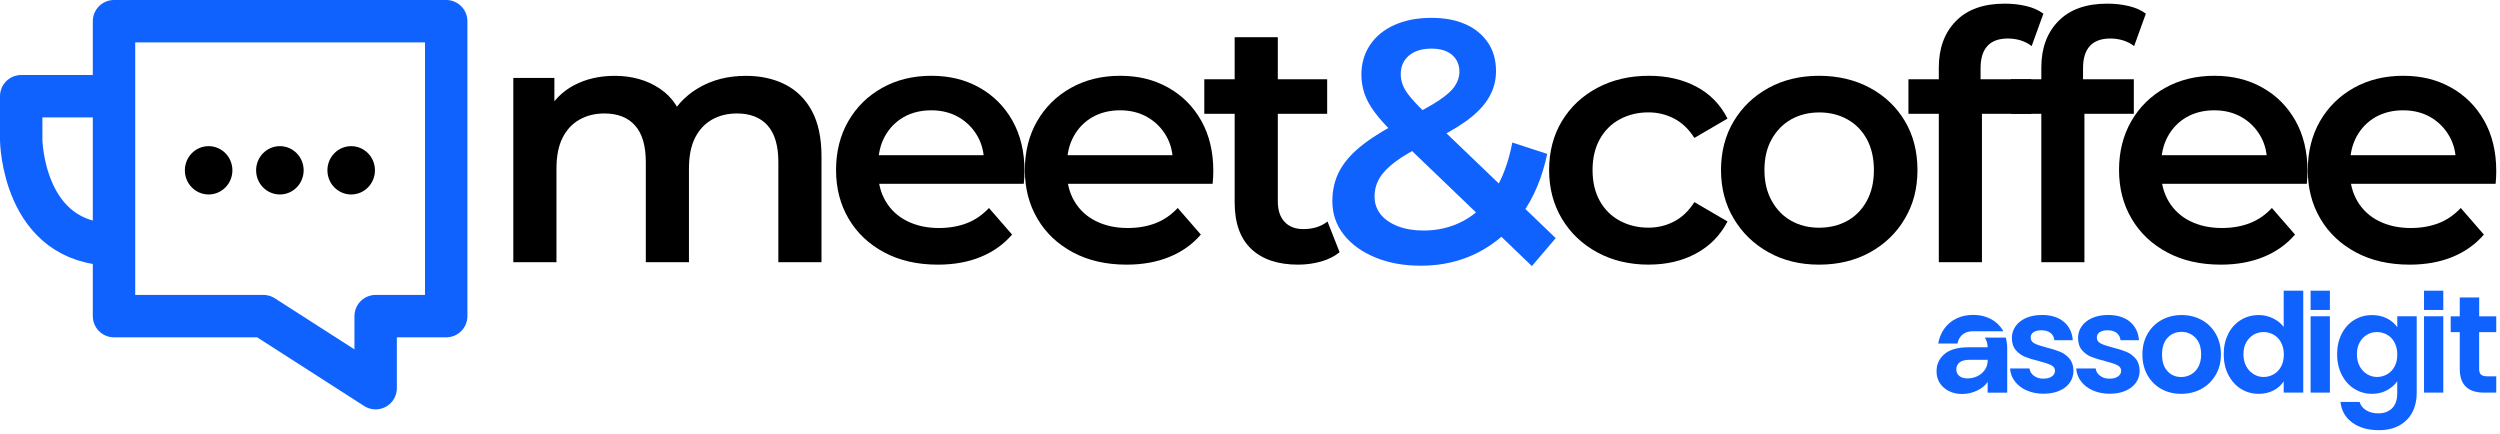
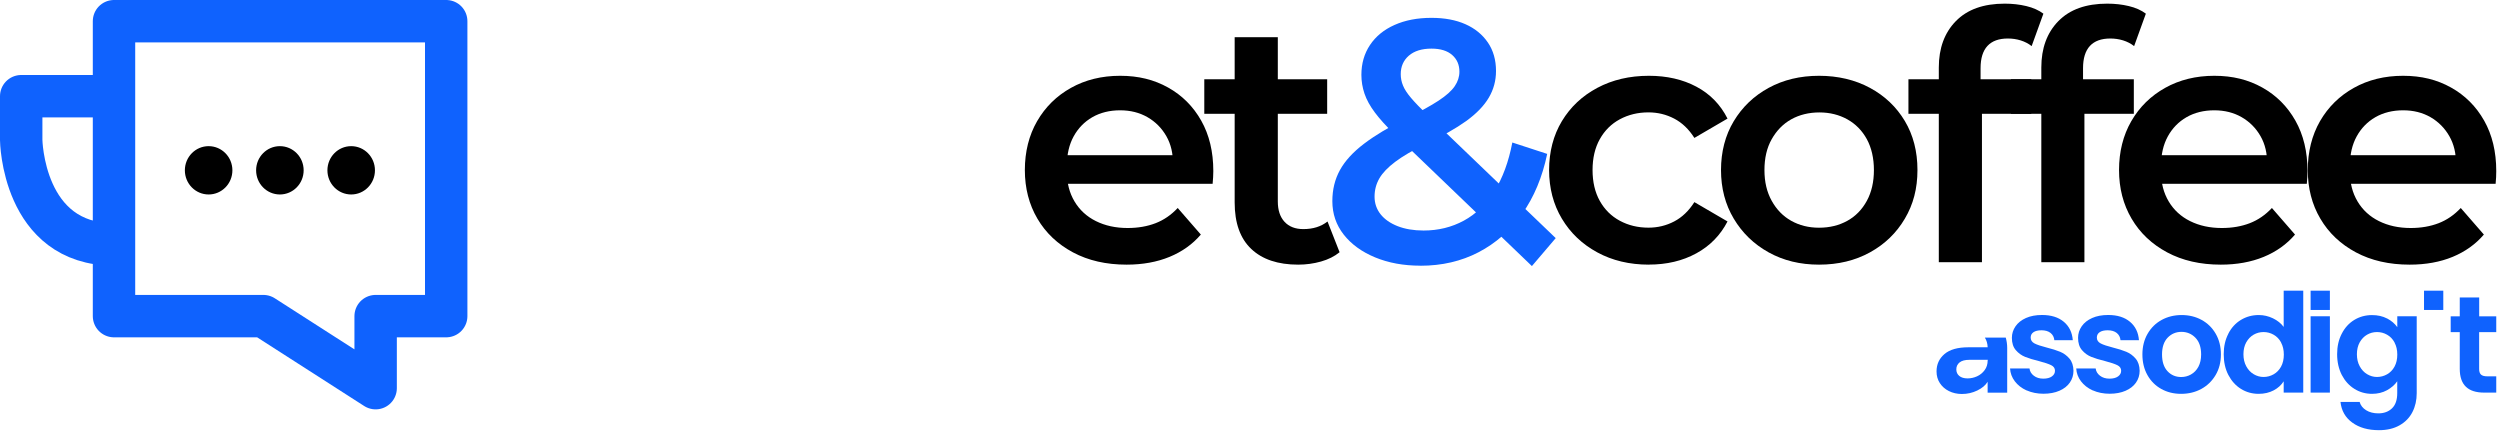
<svg xmlns="http://www.w3.org/2000/svg" width="507" height="88" viewBox="0 0 507 88" fill="none">
  <g clip-path="url(#clip0_374_27)">
-     <path d="M151.27 15.38C154.26 15.38 156.91 15.96 159.22 17.13C161.53 18.3 163.34 20.08 164.64 22.48C165.95 24.88 166.6 27.98 166.6 31.76V53.18H157.85V32.88C157.85 29.57 157.13 27.09 155.68 25.46C154.23 23.83 152.16 23.01 149.45 23.01C147.54 23.01 145.84 23.43 144.37 24.27C142.9 25.11 141.76 26.35 140.94 27.98C140.12 29.61 139.72 31.69 139.72 34.21V53.18H130.97V32.88C130.97 29.57 130.25 27.09 128.8 25.46C127.35 23.83 125.28 23.01 122.57 23.01C120.66 23.01 118.97 23.43 117.5 24.27C116.03 25.11 114.88 26.35 114.07 27.98C113.25 29.61 112.85 31.69 112.85 34.21V53.18H104.1V15.8H112.43V25.74L110.96 22.8C112.22 20.37 114.05 18.53 116.45 17.27C118.85 16.01 121.6 15.38 124.67 15.38C128.17 15.38 131.22 16.24 133.81 17.97C136.4 19.7 138.11 22.31 138.96 25.81L135.53 24.62C136.74 21.82 138.75 19.58 141.55 17.9C144.35 16.22 147.59 15.38 151.28 15.38H151.27Z" fill="black" />
-     <path d="M190.19 53.67C186.04 53.67 182.41 52.84 179.31 51.18C176.21 49.52 173.8 47.25 172.1 44.35C170.4 41.46 169.55 38.17 169.55 34.48C169.55 30.79 170.38 27.44 172.04 24.57C173.7 21.7 175.98 19.45 178.9 17.82C181.82 16.19 185.14 15.37 188.87 15.37C192.6 15.37 195.75 16.16 198.6 17.75C201.45 19.34 203.69 21.58 205.32 24.47C206.95 27.36 207.77 30.77 207.77 34.69C207.77 35.06 207.76 35.48 207.73 35.95C207.71 36.42 207.67 36.86 207.62 37.28H176.47V31.47H203L199.57 33.29C199.62 31.14 199.17 29.25 198.24 27.62C197.31 25.99 196.03 24.7 194.42 23.77C192.81 22.84 190.96 22.37 188.86 22.37C186.76 22.37 184.83 22.84 183.23 23.77C181.62 24.7 180.36 26 179.45 27.65C178.54 29.31 178.09 31.26 178.09 33.5V34.9C178.09 37.14 178.6 39.12 179.63 40.85C180.66 42.58 182.1 43.91 183.97 44.84C185.84 45.77 187.98 46.24 190.41 46.24C192.51 46.24 194.4 45.91 196.08 45.26C197.76 44.61 199.25 43.58 200.56 42.18L205.25 47.57C203.57 49.53 201.46 51.04 198.92 52.09C196.38 53.14 193.47 53.67 190.21 53.67H190.19Z" fill="black" />
    <path d="M228.48 53.67C224.33 53.67 220.7 52.84 217.6 51.18C214.5 49.52 212.09 47.25 210.39 44.35C208.69 41.46 207.84 38.17 207.84 34.48C207.84 30.79 208.67 27.44 210.33 24.57C211.99 21.7 214.27 19.45 217.19 17.82C220.11 16.19 223.43 15.37 227.16 15.37C230.89 15.37 234.04 16.16 236.89 17.75C239.74 19.34 241.98 21.58 243.61 24.47C245.24 27.36 246.06 30.77 246.06 34.69C246.06 35.06 246.05 35.48 246.02 35.95C246 36.42 245.96 36.86 245.92 37.28H214.77V31.47H241.3L237.87 33.29C237.91 31.14 237.47 29.25 236.54 27.62C235.61 25.99 234.33 24.7 232.72 23.77C231.11 22.84 229.26 22.37 227.15 22.37C225.04 22.37 223.13 22.84 221.52 23.77C219.91 24.7 218.65 26 217.74 27.65C216.83 29.31 216.37 31.26 216.37 33.5V34.9C216.37 37.14 216.88 39.12 217.91 40.85C218.94 42.58 220.38 43.91 222.25 44.84C224.12 45.77 226.26 46.24 228.69 46.24C230.79 46.24 232.68 45.91 234.36 45.26C236.04 44.61 237.53 43.58 238.84 42.18L243.53 47.57C241.85 49.53 239.74 51.04 237.19 52.09C234.64 53.14 231.74 53.67 228.48 53.67Z" fill="black" />
    <path d="M244.23 23.08V16.08H269.15V23.08H244.23ZM263.27 53.67C259.16 53.67 255.99 52.61 253.75 50.48C251.51 48.36 250.39 45.22 250.39 41.06V7.54H259.14V40.86C259.14 42.63 259.6 44.01 260.51 44.99C261.42 45.97 262.69 46.46 264.32 46.46C266.28 46.46 267.91 45.95 269.22 44.92L271.67 51.15C270.64 51.99 269.38 52.62 267.89 53.04C266.4 53.46 264.86 53.67 263.27 53.67Z" fill="black" />
    <path d="M288.05 53.88C284.64 53.88 281.59 53.32 278.88 52.2C276.17 51.08 274.05 49.54 272.51 47.58C270.97 45.62 270.2 43.36 270.2 40.79C270.2 38.46 270.71 36.36 271.74 34.49C272.77 32.62 274.4 30.84 276.64 29.14C278.88 27.44 281.75 25.72 285.25 23.99C288 22.64 290.16 21.45 291.73 20.42C293.3 19.39 294.39 18.41 295.02 17.48C295.65 16.55 295.97 15.57 295.97 14.54C295.97 13.14 295.48 12.01 294.5 11.15C293.52 10.29 292.12 9.86 290.3 9.86C288.34 9.86 286.81 10.34 285.71 11.29C284.61 12.25 284.07 13.5 284.07 15.04C284.07 15.83 284.22 16.6 284.53 17.35C284.83 18.1 285.38 18.94 286.17 19.87C286.96 20.8 288.11 21.99 289.6 23.44L315.5 48.29L310.67 53.96L282.67 27.08C281.08 25.54 279.8 24.12 278.82 22.81C277.84 21.5 277.14 20.23 276.72 18.99C276.3 17.75 276.09 16.48 276.09 15.18C276.09 12.89 276.67 10.87 277.84 9.12C279.01 7.37 280.66 6.02 282.81 5.06C284.96 4.1 287.45 3.62 290.3 3.62C292.96 3.62 295.26 4.05 297.19 4.91C299.13 5.77 300.64 7.01 301.74 8.62C302.84 10.23 303.39 12.16 303.39 14.4C303.39 16.36 302.9 18.17 301.92 19.82C300.94 21.48 299.41 23.05 297.34 24.55C295.26 26.04 292.5 27.61 289.05 29.24C286.48 30.5 284.45 31.69 282.96 32.81C281.47 33.93 280.39 35.05 279.74 36.17C279.09 37.29 278.76 38.53 278.76 39.88C278.76 41.23 279.17 42.42 279.98 43.45C280.8 44.48 281.95 45.28 283.45 45.87C284.94 46.45 286.69 46.75 288.7 46.75C291.69 46.75 294.41 46.08 296.86 44.75C299.31 43.42 301.37 41.43 303.06 38.77C304.74 36.11 305.95 32.82 306.7 28.9L313.77 31.21C312.79 35.92 311.1 39.97 308.7 43.36C306.3 46.74 303.34 49.34 299.84 51.16C296.34 52.98 292.42 53.89 288.08 53.89L288.05 53.88Z" fill="#0F62FE" />
    <path d="M334.39 53.67C330.47 53.67 326.98 52.84 323.93 51.18C320.87 49.52 318.48 47.25 316.75 44.35C315.02 41.46 314.16 38.17 314.16 34.48C314.16 30.79 315.02 27.44 316.75 24.57C318.48 21.7 320.87 19.45 323.93 17.82C326.99 16.19 330.47 15.37 334.39 15.37C338.03 15.37 341.24 16.1 344.01 17.57C346.79 19.04 348.9 21.2 350.34 24.05L343.62 27.97C342.5 26.2 341.13 24.89 339.52 24.05C337.91 23.21 336.17 22.79 334.31 22.79C332.16 22.79 330.23 23.26 328.5 24.19C326.77 25.12 325.42 26.47 324.44 28.22C323.46 29.97 322.97 32.06 322.97 34.48C322.97 36.9 323.46 39 324.44 40.75C325.42 42.5 326.77 43.84 328.5 44.77C330.23 45.7 332.16 46.17 334.31 46.17C336.18 46.17 337.92 45.75 339.52 44.91C341.13 44.07 342.49 42.76 343.62 40.99L350.34 44.91C348.89 47.71 346.78 49.87 344.01 51.38C341.23 52.9 338.02 53.66 334.39 53.66V53.67Z" fill="black" />
    <path d="M368.9 53.67C365.07 53.67 361.67 52.84 358.68 51.18C355.69 49.52 353.34 47.25 351.61 44.35C349.88 41.46 349.02 38.17 349.02 34.48C349.02 30.79 349.88 27.44 351.61 24.57C353.34 21.7 355.69 19.45 358.68 17.82C361.67 16.19 365.07 15.37 368.9 15.37C372.73 15.37 376.21 16.19 379.23 17.82C382.24 19.45 384.6 21.69 386.3 24.54C388 27.39 388.86 30.7 388.86 34.48C388.86 38.26 388.01 41.46 386.3 44.35C384.6 47.24 382.24 49.52 379.23 51.18C376.22 52.84 372.78 53.67 368.9 53.67ZM368.9 46.18C371.05 46.18 372.96 45.71 374.64 44.78C376.32 43.85 377.64 42.49 378.6 40.72C379.56 38.95 380.03 36.87 380.03 34.49C380.03 32.11 379.55 29.98 378.6 28.23C377.64 26.48 376.32 25.14 374.64 24.2C372.96 23.27 371.07 22.8 368.97 22.8C366.87 22.8 364.92 23.27 363.26 24.2C361.6 25.13 360.29 26.48 359.3 28.23C358.31 29.98 357.83 32.07 357.83 34.49C357.83 36.91 358.32 38.95 359.3 40.72C360.28 42.49 361.6 43.85 363.26 44.78C364.92 45.71 366.8 46.18 368.89 46.18H368.9Z" fill="black" />
    <path d="M387.03 23.08V16.08H411.95V23.08H387.03ZM393.19 53.18V13.7C393.19 9.78 394.34 6.64 396.65 4.28C398.96 1.92 402.26 0.74 406.55 0.74C408.09 0.74 409.55 0.9 410.93 1.23C412.31 1.56 413.46 2.07 414.4 2.77L412.02 9.35C411.37 8.84 410.62 8.45 409.78 8.19C408.94 7.93 408.08 7.81 407.19 7.81C405.37 7.81 403.99 8.31 403.06 9.31C402.13 10.31 401.66 11.82 401.66 13.83V18.03L401.94 21.95V53.17H393.19V53.18Z" fill="black" />
    <path d="M407.82 23.08V16.08H432.74V23.08H407.82ZM413.98 53.18V13.7C413.98 9.78 415.13 6.64 417.44 4.28C419.75 1.92 423.05 0.74 427.34 0.74C428.88 0.74 430.34 0.9 431.72 1.23C433.1 1.56 434.25 2.07 435.18 2.77L432.8 9.35C432.15 8.84 431.4 8.45 430.56 8.19C429.72 7.93 428.85 7.81 427.97 7.81C426.15 7.81 424.77 8.31 423.84 9.31C422.91 10.31 422.44 11.82 422.44 13.83V18.03L422.72 21.95V53.17H413.97L413.98 53.18Z" fill="black" />
    <path d="M450.38 53.67C446.23 53.67 442.6 52.84 439.5 51.18C436.4 49.52 433.99 47.25 432.29 44.35C430.59 41.46 429.74 38.17 429.74 34.48C429.74 30.79 430.57 27.44 432.23 24.57C433.89 21.7 436.17 19.45 439.09 17.82C442.01 16.19 445.33 15.37 449.06 15.37C452.79 15.37 455.94 16.16 458.79 17.75C461.64 19.34 463.88 21.58 465.51 24.47C467.14 27.36 467.96 30.77 467.96 34.69C467.96 35.06 467.95 35.48 467.92 35.95C467.9 36.42 467.86 36.86 467.82 37.28H436.67V31.47H463.2L459.77 33.29C459.81 31.14 459.37 29.25 458.44 27.62C457.51 25.99 456.23 24.7 454.62 23.77C453.01 22.84 451.16 22.37 449.05 22.37C446.94 22.37 445.03 22.84 443.42 23.77C441.81 24.7 440.55 26 439.64 27.65C438.73 29.31 438.27 31.26 438.27 33.5V34.9C438.27 37.14 438.78 39.12 439.81 40.85C440.84 42.58 442.28 43.91 444.15 44.84C446.02 45.77 448.16 46.24 450.59 46.24C452.69 46.24 454.58 45.91 456.26 45.26C457.94 44.61 459.43 43.58 460.74 42.18L465.43 47.57C463.75 49.53 461.64 51.04 459.09 52.09C456.54 53.14 453.64 53.67 450.38 53.67Z" fill="black" />
    <path d="M488.67 53.67C484.52 53.67 480.89 52.84 477.78 51.18C474.68 49.52 472.27 47.25 470.57 44.35C468.86 41.46 468.02 38.17 468.02 34.48C468.02 30.79 468.85 27.44 470.5 24.57C472.16 21.7 474.44 19.45 477.36 17.82C480.28 16.19 483.6 15.37 487.34 15.37C491.08 15.37 494.22 16.16 497.07 17.75C499.92 19.34 502.16 21.58 503.79 24.47C505.42 27.36 506.24 30.77 506.24 34.69C506.24 35.06 506.23 35.48 506.21 35.95C506.19 36.42 506.15 36.86 506.11 37.28H474.96V31.47H501.49L498.06 33.29C498.11 31.14 497.66 29.25 496.73 27.62C495.8 25.99 494.52 24.7 492.92 23.77C491.31 22.84 489.46 22.37 487.35 22.37C485.24 22.37 483.33 22.84 481.72 23.77C480.11 24.7 478.85 26 477.94 27.65C477.03 29.31 476.57 31.26 476.57 33.5V34.9C476.57 37.14 477.08 39.12 478.11 40.85C479.14 42.58 480.58 43.91 482.45 44.84C484.32 45.77 486.46 46.24 488.89 46.24C490.99 46.24 492.88 45.91 494.56 45.26C496.24 44.61 497.73 43.58 499.04 42.18L503.73 47.57C502.05 49.53 499.94 51.04 497.4 52.09C494.86 53.14 491.95 53.67 488.69 53.67H488.67Z" fill="black" />
    <path d="M76.04 34.54C76.04 37.25 73.88 39.44 71.22 39.44C68.56 39.44 66.4 37.25 66.4 34.54C66.4 31.83 68.56 29.64 71.22 29.64C73.88 29.64 76.04 31.83 76.04 34.54Z" fill="black" />
    <path d="M61.58 34.54C61.58 37.25 59.42 39.44 56.76 39.44C54.1 39.44 51.94 37.25 51.94 34.54C51.94 31.83 54.1 29.64 56.76 29.64C59.42 29.64 61.58 31.83 61.58 34.54Z" fill="black" />
    <path d="M47.13 34.54C47.13 37.25 44.97 39.44 42.31 39.44C39.65 39.44 37.49 37.25 37.49 34.54C37.49 31.83 39.65 29.64 42.31 29.64C44.97 29.64 47.13 31.83 47.13 34.54Z" fill="black" />
    <path d="M90.49 4.3V64.11H76.18V78.72L53.41 64.11H23.12V4.3H90.49Z" stroke="#0F62FE" stroke-width="8.6" stroke-linecap="round" stroke-linejoin="round" />
    <path d="M23.12 19.51H4.3V28.38C4.3 28.38 4.55 49.58 23.12 49.58" stroke="#0F62FE" stroke-width="8.6" stroke-linejoin="round" />
-     <path d="M398.02 67.84C398.56 67.4 399.24 67.18 400.06 67.18H406.27C406.24 67.12 406.21 67.05 406.17 66.99C405.57 65.99 404.75 65.21 403.7 64.67C402.65 64.13 401.47 63.86 400.17 63.86C398.87 63.86 397.76 64.11 396.75 64.6C395.74 65.09 394.92 65.78 394.29 66.67C393.67 67.55 393.26 68.56 393.07 69.67H396.98C397.13 68.89 397.47 68.28 398.01 67.84H398.02Z" fill="#0F62FE" />
    <path d="M406.78 68.47H402.53C402.87 69 403.07 69.65 403.1 70.43H399.16C397.02 70.43 395.41 70.89 394.34 71.8C393.27 72.71 392.73 73.89 392.73 75.32C392.73 76.21 392.95 77.01 393.4 77.69C393.85 78.38 394.46 78.92 395.24 79.31C396.02 79.7 396.9 79.9 397.87 79.9C398.99 79.9 400.03 79.66 401 79.19C401.97 78.72 402.67 78.13 403.09 77.42V79.63H407.06V70.55C407.06 69.8 406.95 69.12 406.77 68.48L406.78 68.47ZM403.1 73.08C403.1 73.84 402.9 74.51 402.49 75.06C402.08 75.62 401.56 76.04 400.94 76.32C400.32 76.6 399.68 76.74 399.03 76.74C398.3 76.74 397.74 76.57 397.34 76.24C396.94 75.91 396.74 75.46 396.74 74.9C396.74 74.34 396.96 73.86 397.4 73.5C397.84 73.15 398.5 72.97 399.4 72.97H403.12V73.08H403.1Z" fill="#0F62FE" />
    <path d="M410.99 79.18C409.98 78.72 409.19 78.1 408.6 77.32C408.01 76.54 407.69 75.67 407.64 74.72H411.58C411.65 75.32 411.95 75.81 412.46 76.2C412.97 76.59 413.61 76.79 414.37 76.79C415.13 76.79 415.7 76.64 416.12 76.34C416.54 76.04 416.75 75.66 416.75 75.19C416.75 74.69 416.49 74.31 415.98 74.06C415.47 73.81 414.65 73.53 413.54 73.24C412.38 72.96 411.44 72.67 410.71 72.38C409.97 72.08 409.34 71.63 408.81 71.01C408.28 70.4 408.01 69.57 408.01 68.52C408.01 67.66 408.26 66.88 408.75 66.17C409.24 65.46 409.95 64.9 410.87 64.49C411.79 64.08 412.88 63.88 414.13 63.88C415.97 63.88 417.45 64.34 418.54 65.26C419.64 66.18 420.24 67.43 420.36 68.99H416.62C416.56 68.38 416.31 67.89 415.85 67.52C415.39 67.16 414.78 66.98 414.02 66.98C413.31 66.98 412.77 67.11 412.39 67.37C412.01 67.63 411.82 67.99 411.82 68.46C411.82 68.98 412.08 69.38 412.6 69.65C413.12 69.92 413.93 70.19 415.03 70.47C416.15 70.75 417.07 71.04 417.79 71.34C418.52 71.64 419.15 72.1 419.68 72.72C420.21 73.34 420.48 74.17 420.5 75.19C420.5 76.08 420.25 76.89 419.76 77.59C419.27 78.3 418.56 78.85 417.64 79.25C416.72 79.65 415.64 79.85 414.41 79.85C413.18 79.85 412.01 79.62 411 79.17L410.99 79.18Z" fill="#0F62FE" />
    <path d="M424.41 79.18C423.4 78.72 422.61 78.1 422.02 77.32C421.43 76.54 421.11 75.67 421.06 74.72H425C425.07 75.32 425.37 75.81 425.88 76.2C426.39 76.59 427.03 76.79 427.79 76.79C428.55 76.79 429.12 76.64 429.54 76.34C429.96 76.04 430.17 75.66 430.17 75.19C430.17 74.69 429.91 74.31 429.4 74.06C428.89 73.81 428.07 73.53 426.96 73.24C425.8 72.96 424.86 72.67 424.13 72.38C423.39 72.08 422.76 71.63 422.23 71.01C421.7 70.4 421.43 69.57 421.43 68.52C421.43 67.66 421.68 66.88 422.17 66.17C422.66 65.46 423.37 64.9 424.29 64.49C425.21 64.08 426.3 63.88 427.55 63.88C429.39 63.88 430.87 64.34 431.96 65.26C433.06 66.18 433.66 67.43 433.78 68.99H430.04C429.98 68.38 429.73 67.89 429.27 67.52C428.81 67.16 428.2 66.98 427.44 66.98C426.73 66.98 426.19 67.11 425.81 67.37C425.43 67.63 425.24 67.99 425.24 68.46C425.24 68.98 425.5 69.38 426.02 69.65C426.54 69.92 427.35 70.19 428.45 70.47C429.57 70.75 430.49 71.04 431.21 71.34C431.94 71.64 432.57 72.1 433.1 72.72C433.63 73.34 433.9 74.17 433.92 75.19C433.92 76.08 433.67 76.89 433.18 77.59C432.69 78.3 431.98 78.85 431.06 79.25C430.14 79.65 429.06 79.85 427.83 79.85C426.6 79.85 425.43 79.62 424.42 79.17L424.41 79.18Z" fill="#0F62FE" />
    <path d="M438.31 78.88C437.12 78.22 436.18 77.28 435.5 76.07C434.82 74.86 434.48 73.46 434.48 71.88C434.48 70.3 434.83 68.9 435.53 67.69C436.23 66.48 437.18 65.54 438.39 64.88C439.6 64.22 440.95 63.89 442.44 63.89C443.93 63.89 445.28 64.22 446.49 64.88C447.7 65.54 448.65 66.48 449.35 67.69C450.05 68.9 450.4 70.3 450.4 71.88C450.4 73.46 450.04 74.86 449.32 76.07C448.6 77.28 447.63 78.22 446.42 78.88C445.2 79.54 443.84 79.87 442.33 79.87C440.82 79.87 439.5 79.54 438.31 78.88ZM444.33 75.94C444.95 75.6 445.45 75.08 445.83 74.39C446.2 73.7 446.39 72.86 446.39 71.88C446.39 70.41 446 69.28 445.23 68.49C444.46 67.7 443.51 67.3 442.4 67.3C441.29 67.3 440.35 67.7 439.59 68.49C438.84 69.28 438.46 70.41 438.46 71.88C438.46 73.35 438.83 74.48 439.56 75.27C440.29 76.06 441.22 76.46 442.34 76.46C443.05 76.46 443.71 76.29 444.34 75.94H444.33Z" fill="#0F62FE" />
    <path d="M451.91 67.66C452.53 66.45 453.39 65.52 454.47 64.87C455.55 64.22 456.75 63.89 458.07 63.89C459.08 63.89 460.03 64.11 460.95 64.55C461.86 64.99 462.59 65.57 463.13 66.3V58.95H467.1V79.62H463.13V77.33C462.65 78.09 461.97 78.71 461.09 79.17C460.22 79.63 459.2 79.87 458.05 79.87C456.75 79.87 455.55 79.54 454.47 78.87C453.39 78.2 452.54 77.25 451.91 76.04C451.28 74.83 450.97 73.42 450.97 71.84C450.97 70.26 451.28 68.89 451.91 67.68V67.66ZM462.6 69.44C462.23 68.76 461.73 68.24 461.09 67.88C460.46 67.52 459.78 67.34 459.05 67.34C458.32 67.34 457.65 67.52 457.04 67.87C456.43 68.22 455.93 68.74 455.54 69.42C455.16 70.1 454.97 70.91 454.97 71.84C454.97 72.77 455.16 73.59 455.54 74.28C455.92 74.98 456.42 75.52 457.05 75.89C457.67 76.26 458.34 76.45 459.05 76.45C459.76 76.45 460.46 76.27 461.09 75.91C461.72 75.55 462.23 75.03 462.6 74.35C462.97 73.67 463.16 72.85 463.16 71.91C463.16 70.97 462.97 70.15 462.6 69.47V69.44Z" fill="#0F62FE" />
    <path d="M472.5 64.14H468.59V79.62H472.5V64.14Z" fill="#0F62FE" />
    <path d="M472.5 58.95H468.59V62.86H472.5V58.95Z" fill="#0F62FE" />
    <path d="M484.1 64.58C484.97 65.04 485.67 65.63 486.17 66.35V64.14H490.11V79.73C490.11 81.16 489.82 82.44 489.24 83.57C488.66 84.7 487.8 85.59 486.64 86.25C485.48 86.91 484.09 87.24 482.45 87.24C480.25 87.24 478.45 86.73 477.04 85.7C475.63 84.68 474.84 83.28 474.65 81.51H478.53C478.73 82.22 479.18 82.78 479.86 83.2C480.54 83.62 481.36 83.83 482.33 83.83C483.47 83.83 484.39 83.49 485.1 82.81C485.81 82.13 486.16 81.1 486.16 79.72V77.32C485.66 78.05 484.96 78.65 484.08 79.14C483.2 79.62 482.18 79.87 481.05 79.87C479.75 79.87 478.55 79.54 477.47 78.86C476.39 78.19 475.54 77.24 474.91 76.03C474.29 74.81 473.97 73.41 473.97 71.83C473.97 70.25 474.28 68.88 474.91 67.67C475.53 66.46 476.38 65.53 477.45 64.88C478.52 64.23 479.72 63.9 481.04 63.9C482.2 63.9 483.21 64.13 484.08 64.58H484.1ZM485.61 69.44C485.24 68.76 484.74 68.24 484.1 67.88C483.47 67.52 482.79 67.34 482.06 67.34C481.33 67.34 480.66 67.52 480.05 67.87C479.44 68.22 478.94 68.74 478.55 69.42C478.17 70.1 477.98 70.91 477.98 71.84C477.98 72.77 478.17 73.59 478.55 74.28C478.93 74.98 479.43 75.52 480.06 75.89C480.68 76.26 481.35 76.45 482.06 76.45C482.77 76.45 483.47 76.27 484.1 75.91C484.73 75.55 485.24 75.03 485.61 74.35C485.98 73.67 486.17 72.85 486.17 71.91C486.17 70.97 485.98 70.15 485.61 69.47V69.44Z" fill="#0F62FE" />
    <path d="M495.5 58.95H491.59V62.86H495.5V58.95Z" fill="#0F62FE" />
-     <path d="M495.5 64.14H491.59V79.62H495.5V64.14Z" fill="#0F62FE" />
    <path d="M502.77 67.35V74.84C502.77 75.36 502.9 75.74 503.15 75.97C503.4 76.2 503.82 76.32 504.42 76.32H506.24V79.62H503.78C500.48 79.62 498.84 78.02 498.84 74.82V67.36H497V64.15H498.84V60.32H502.78V64.15H506.24V67.36H502.78L502.77 67.35Z" fill="#0F62FE" />
  </g>
  <defs>
    <clipPath id="clip0_374_27">
      <rect width="506.24" height="87.25" fill="white" />
    </clipPath>
  </defs>
</svg>